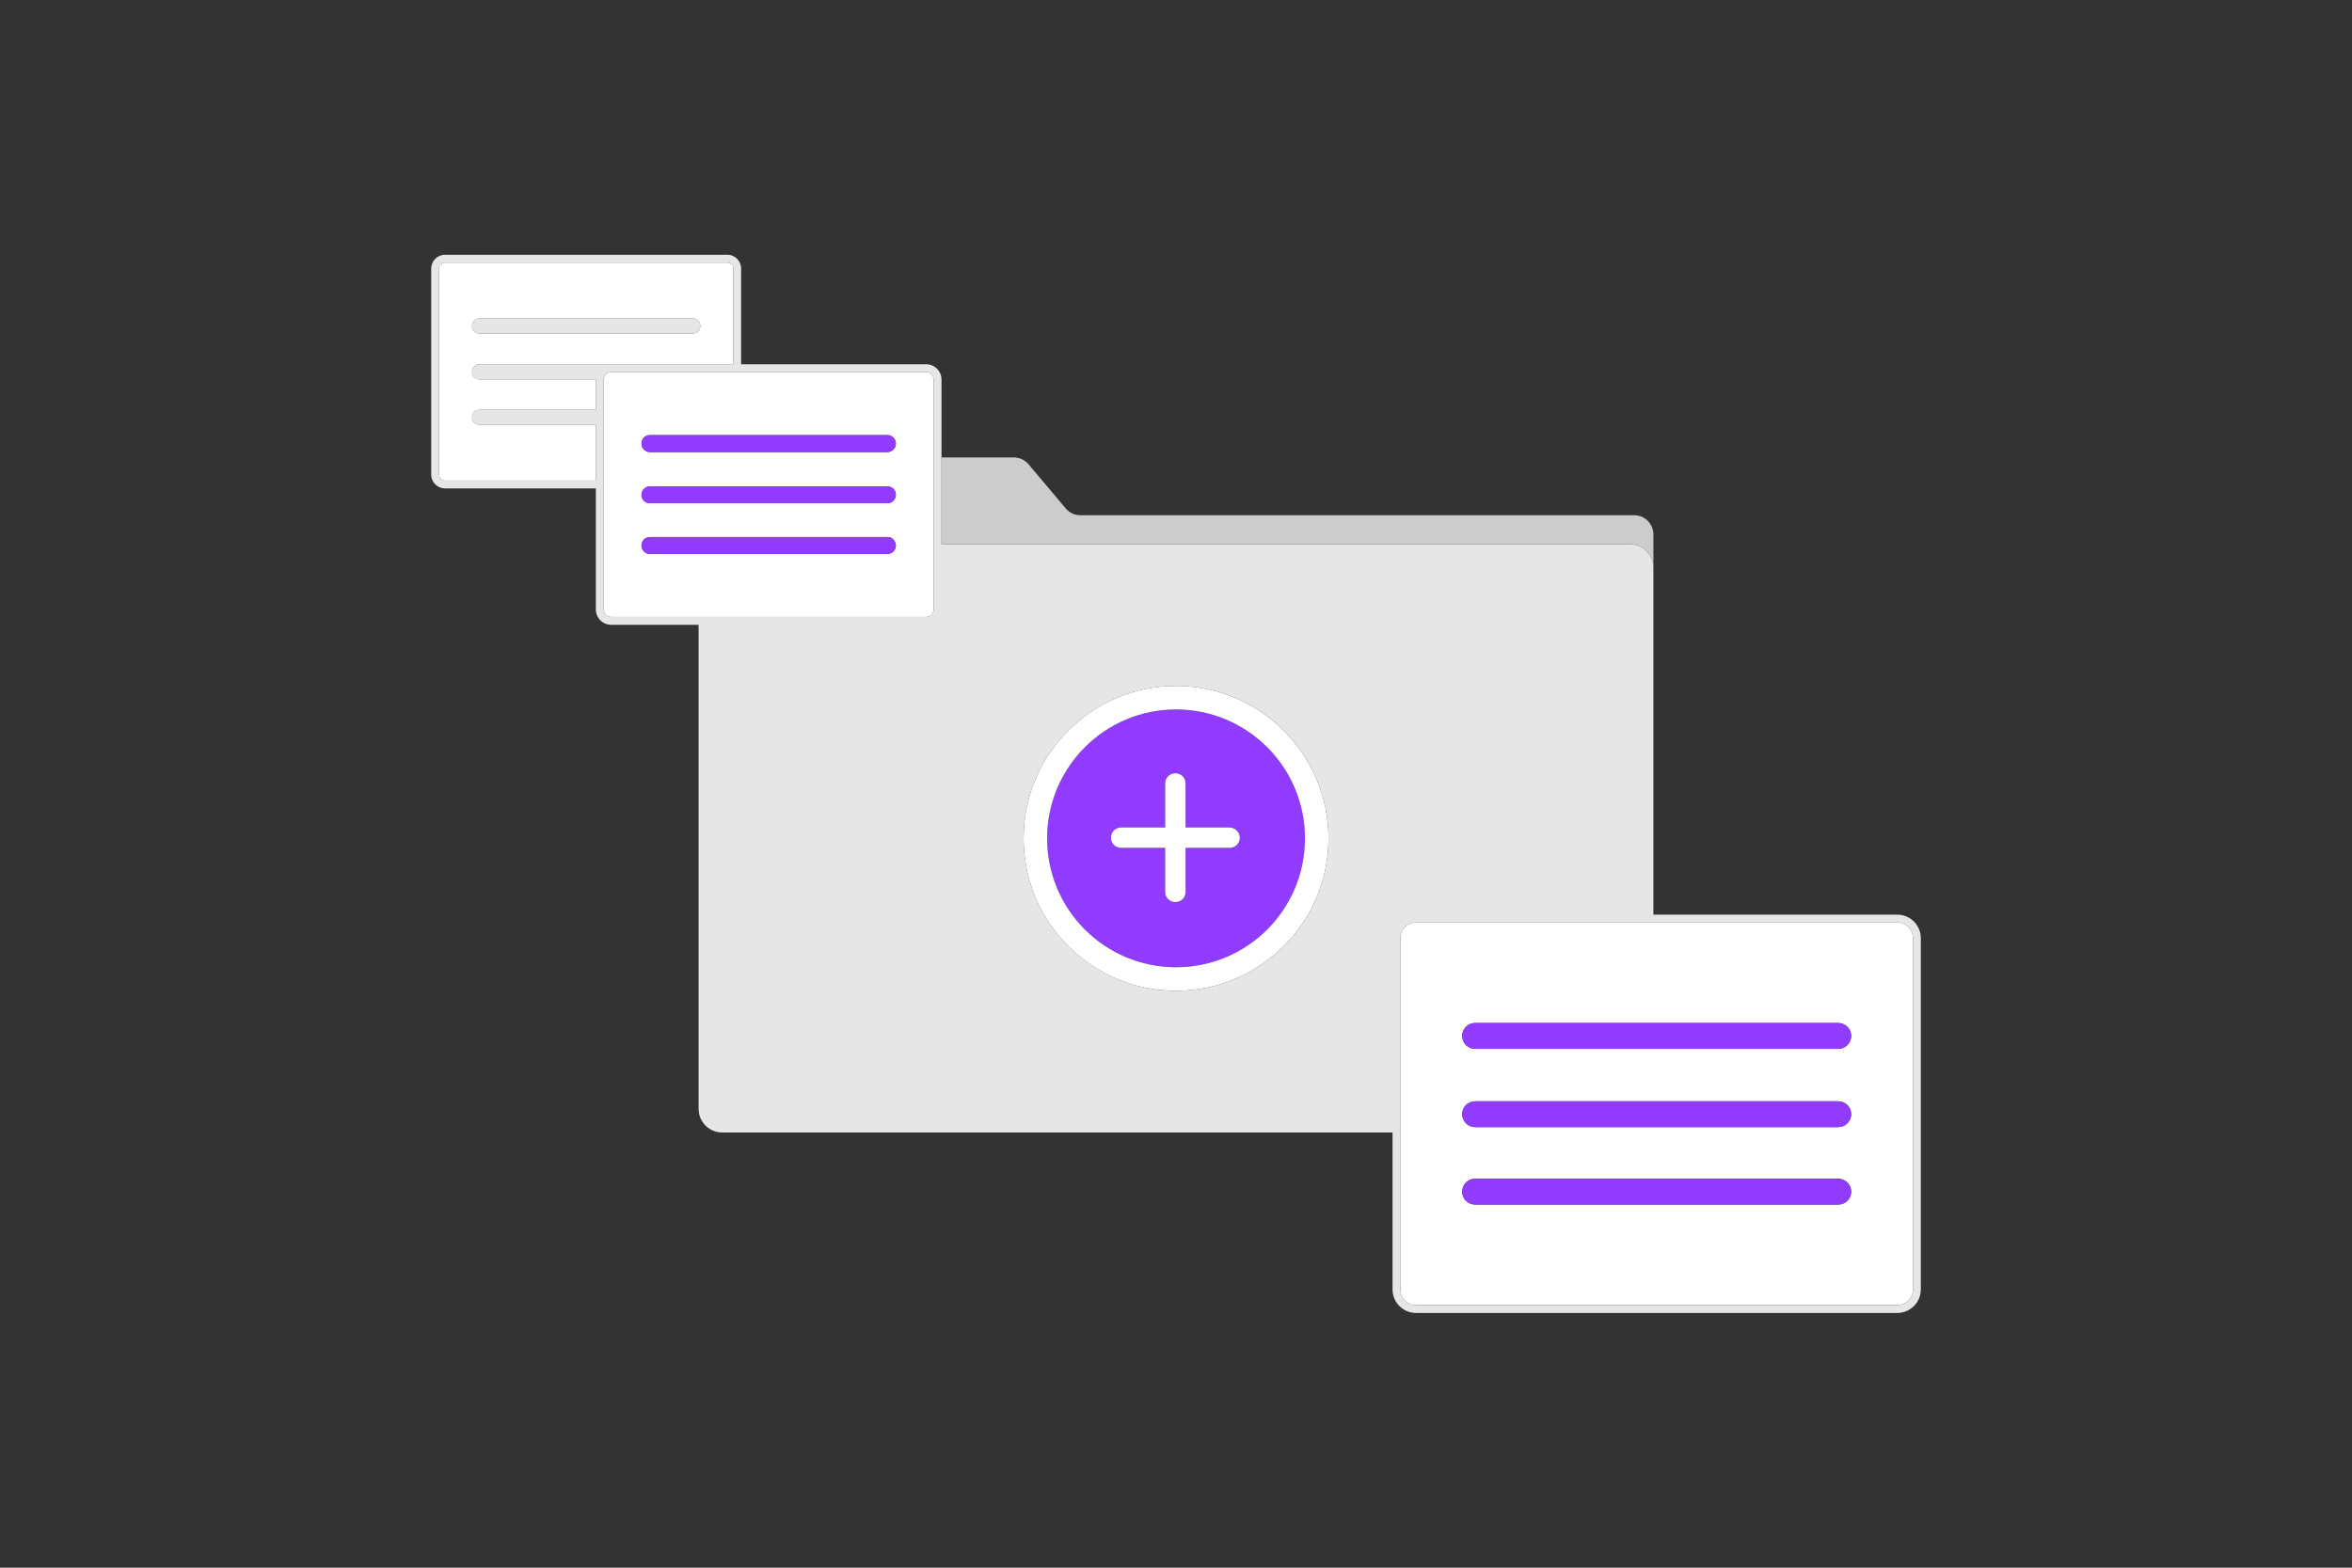
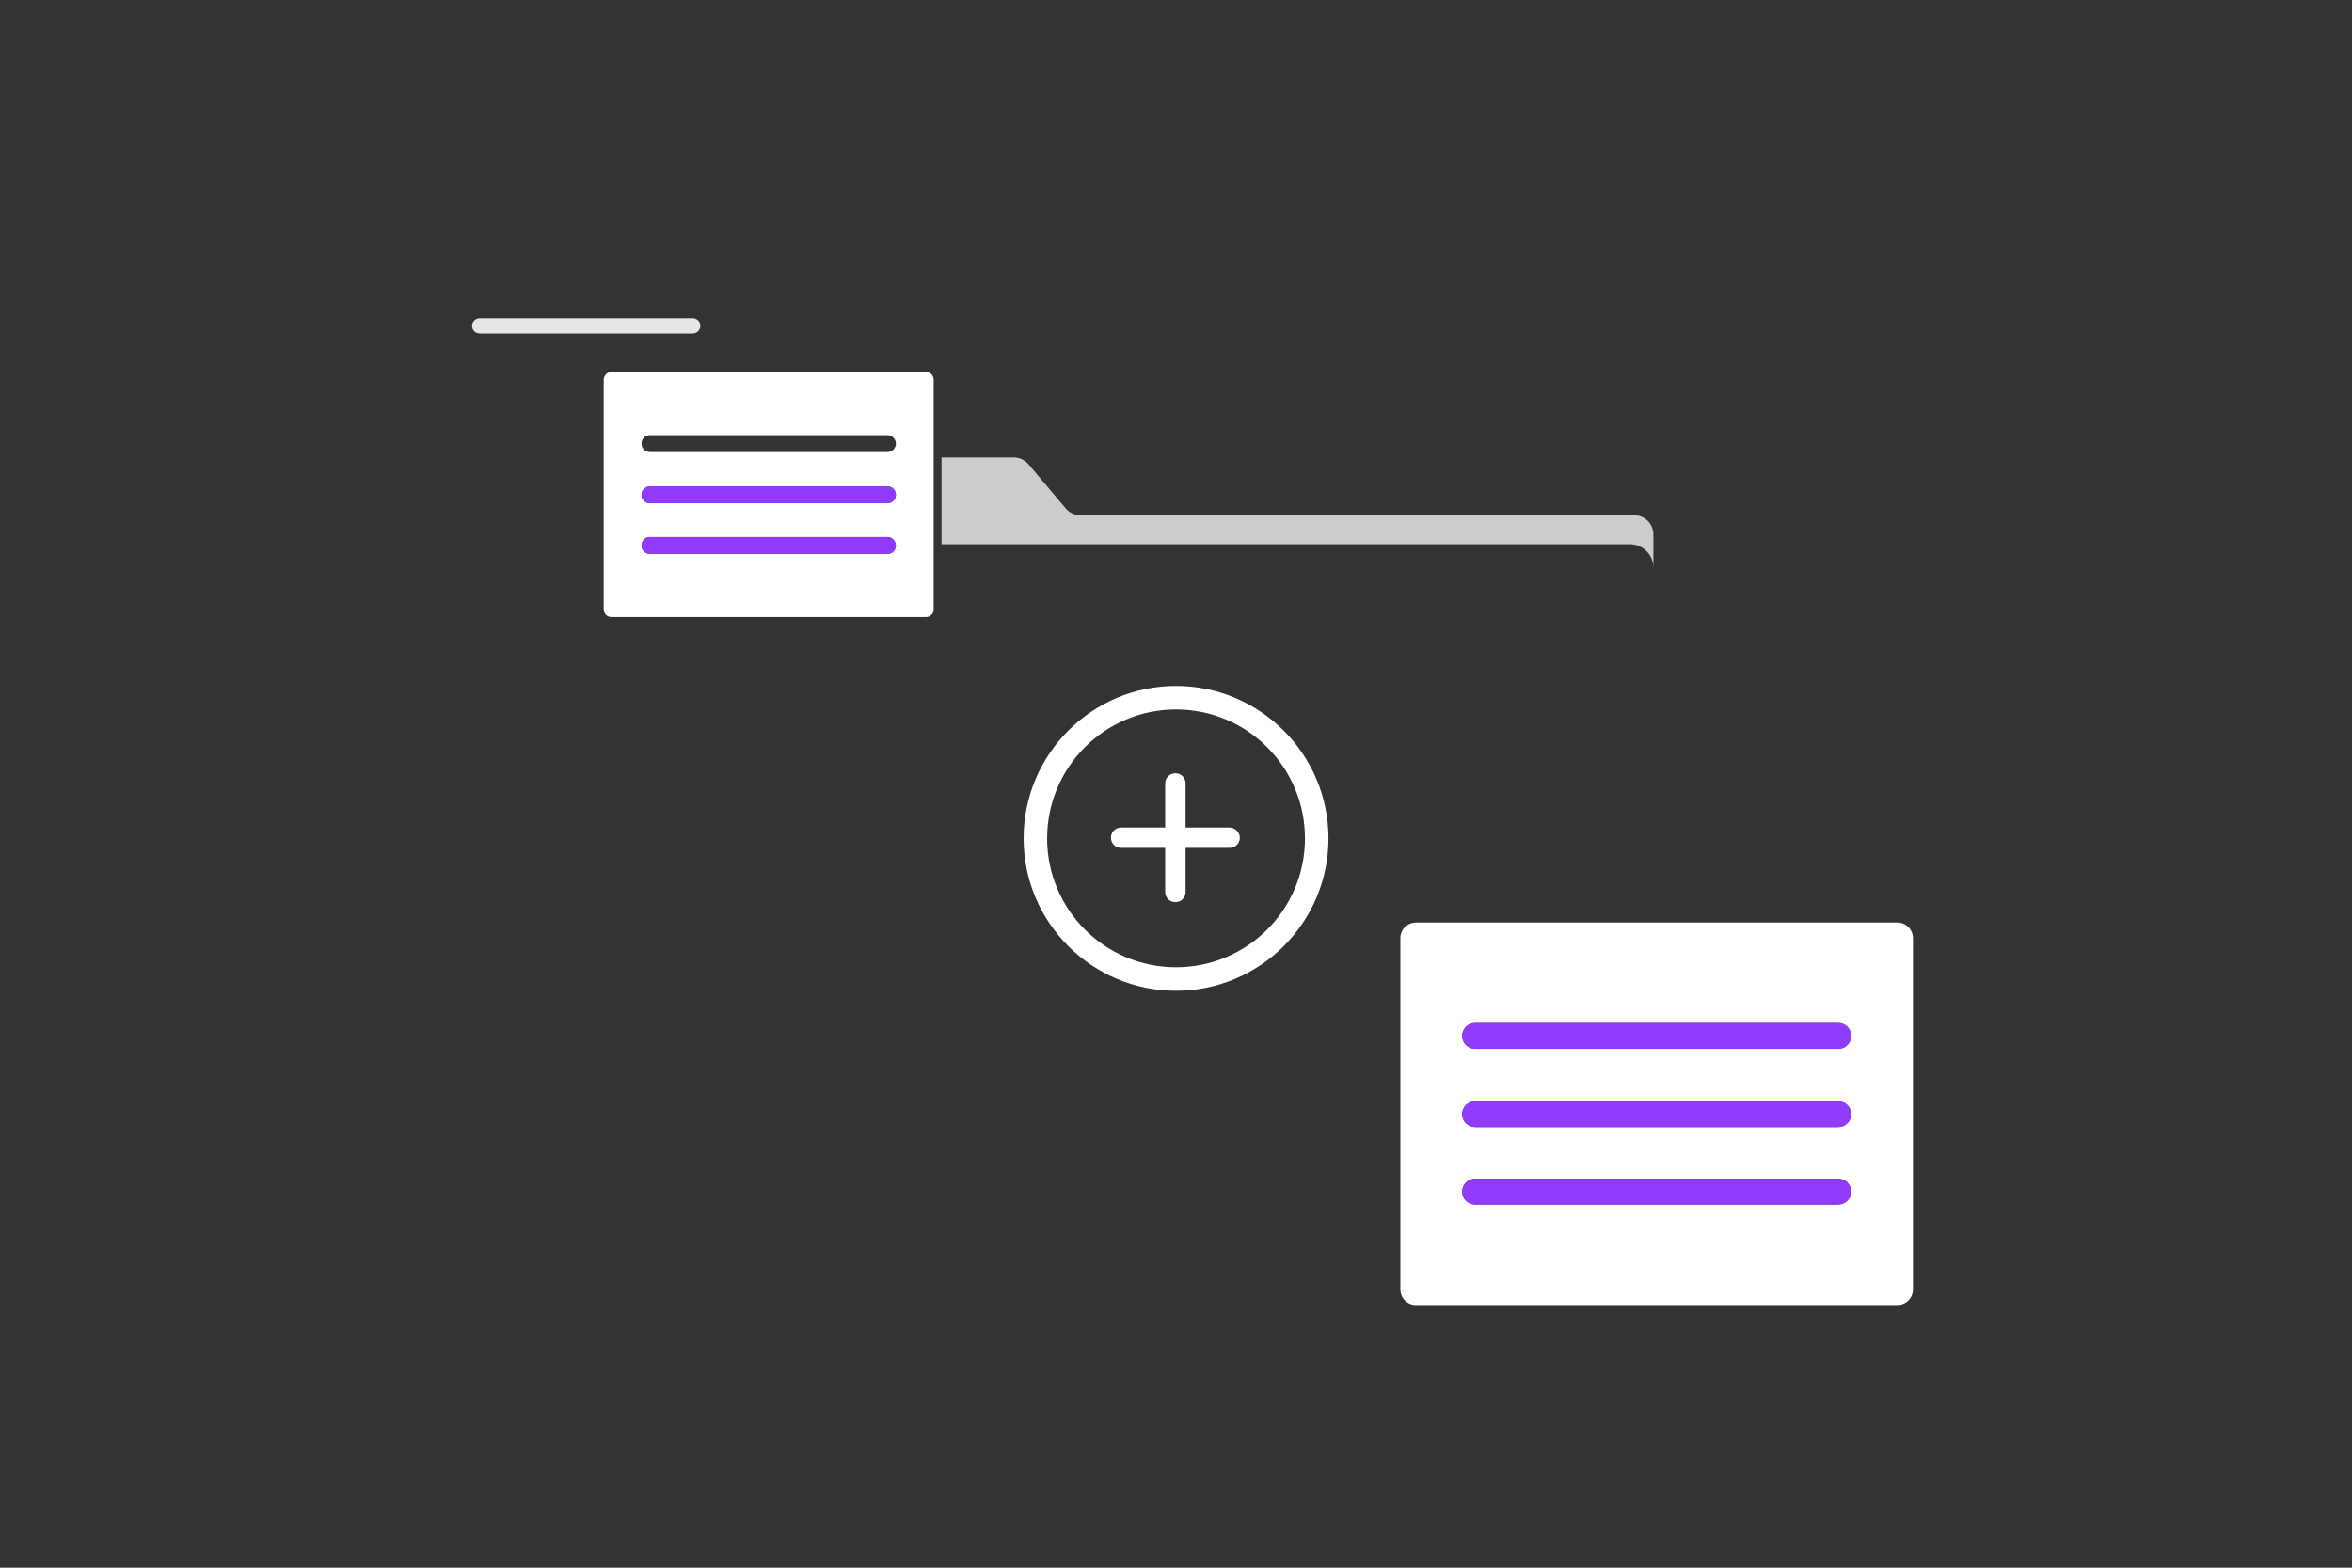
<svg xmlns="http://www.w3.org/2000/svg" version="1.1" viewBox="0 0 300 200">
  <rect x="0" y="0" width="300" height="200" fill="#333333" stroke="none" />
  <defs>
    <style>
      .cls-1 {
        fill: #e6e6e6;
      }

      .cls-2 {
        fill: #ccc;
      }

      .cls-3 {
        fill: #fff;
      }

      .cls-4 {
        fill: #913bff;
      }
    </style>
  </defs>
  <g>
    <g id="Livello_1">
      <g>
        <path class="cls-2" d="M210.89,68.17v4.26c0-1.66-1.34-3-3-3h-87.8v-11.07h9.23c.72,0,1.4.32,1.87.87l4.74,5.63c.46.55,1.15.87,1.87.87h70.65c1.35,0,2.44,1.1,2.44,2.44Z" />
-         <path class="cls-1" d="M242.01,116.69h-31.12v-44.26c0-1.66-1.34-3-3-3h-87.8v-21c0-1.08-.88-1.96-1.96-1.96h-23.6v-12.21c0-.97-.78-1.76-1.75-1.76h-36.02c-.97,0-1.76.79-1.76,1.76v26.29c0,.97.79,1.76,1.76,1.76h19.24v15.44c0,1.08.88,1.96,1.96,1.96h11.15v61.77c0,1.66,1.35,3,3,3h85.51v20.03c0,1.65,1.34,2.99,2.99,2.99h61.4c1.65,0,2.99-1.34,2.99-2.99v-44.83c0-1.65-1.34-2.99-2.99-2.99ZM61.18,48.4h14.83s-.01.02-.01.03v3.84h-14.82c-.53,0-.97.43-.97.96s.44.97.97.97h14.82v7.11h-19.24c-.42,0-.76-.34-.76-.76v-26.29c0-.42.34-.76.76-.76h36.02c.42,0,.75.34.75.76v12.21h-32.35c-.53,0-.97.43-.97.96s.44.97.97.97ZM119.09,77.75c0,.53-.43.96-.96.96h-40.17c-.53,0-.96-.43-.96-.96v-29.32s.01-.02.01-.03c0-.51.43-.93.95-.93h40.17c.53,0,.96.43.96.96v29.32ZM150,126.4c-10.72,0-19.44-8.72-19.44-19.44s8.72-19.45,19.44-19.45,19.45,8.72,19.45,19.45-8.73,19.44-19.45,19.44ZM244,164.51c0,1.1-.89,1.99-1.99,1.99h-61.4c-1.1,0-1.99-.89-1.99-1.99v-44.83c0-1.1.89-1.99,1.99-1.99h61.4c1.1,0,1.99.89,1.99,1.99v44.83Z" />
-         <path class="cls-4" d="M150,90.51c-9.08,0-16.44,7.36-16.44,16.45s7.36,16.44,16.44,16.44,16.45-7.36,16.45-16.44-7.37-16.45-16.45-16.45ZM156.84,108.18h-5.62v5.61c0,.74-.57,1.31-1.3,1.31s-1.3-.57-1.3-1.31v-5.61h-5.62c-.73,0-1.3-.57-1.3-1.31s.57-1.3,1.3-1.3h5.62v-5.62c0-.73.57-1.3,1.3-1.3s1.3.57,1.3,1.3v5.62h5.62c.73,0,1.3.65,1.3,1.3,0,.74-.57,1.31-1.3,1.31Z" />
        <path class="cls-3" d="M150,87.51c-10.72,0-19.44,8.72-19.44,19.45s8.72,19.44,19.44,19.44,19.45-8.72,19.45-19.44-8.73-19.45-19.45-19.45ZM150,123.4c-9.08,0-16.44-7.36-16.44-16.44s7.36-16.45,16.44-16.45,16.45,7.36,16.45,16.45-7.37,16.44-16.45,16.44Z" />
        <path class="cls-3" d="M156.84,105.57h-5.62v-5.62c0-.73-.57-1.3-1.3-1.3s-1.3.57-1.3,1.3v5.62h-5.62c-.73,0-1.3.57-1.3,1.3s.57,1.3,1.3,1.3h5.62v5.62c0,.73.57,1.3,1.3,1.3s1.3-.57,1.3-1.3v-5.62h5.62c.73,0,1.3-.57,1.3-1.3,0-.65-.57-1.3-1.3-1.3Z" />
-         <path class="cls-3" d="M61.18,46.47h32.35v-12.21c0-.42-.33-.76-.75-.76h-36.02c-.42,0-.76.34-.76.76v26.29c0,.42.34.76.76.76h19.24v-7.11h-14.82c-.53,0-.97-.43-.97-.97s.44-.96.97-.96h14.82v-3.84s.01-.02.01-.03h-14.83c-.53,0-.97-.43-.97-.97s.44-.96.97-.96ZM61.18,40.61h27.18c.53,0,.96.43.96.97s-.43.96-.96.96h-27.18c-.53,0-.97-.43-.97-.96s.44-.97.97-.97Z" />
        <path class="cls-1" d="M61.18,42.54h27.18c.53,0,.97-.43.97-.97s-.43-.97-.97-.97h-27.18c-.53,0-.97.43-.97.97s.43.97.97.97Z" />
        <path class="cls-3" d="M118.13,47.47h-40.17c-.52,0-.94.42-.95.93,0,.01-.01.02-.01.03v29.32c0,.53.43.96.96.96h40.17c.53,0,.96-.43.96-.96v-29.32c0-.53-.43-.96-.96-.96ZM113.2,70.67h-30.31c-.59,0-1.07-.49-1.07-1.08s.48-1.08,1.07-1.08h30.31c.54,0,.96.4,1.04.92.01.05.03.1.03.16,0,.59-.48,1.08-1.07,1.08ZM113.2,64.2h-30.31c-.59,0-1.07-.48-1.07-1.08,0-.33.15-.61.39-.81.18-.16.42-.26.68-.26h30.31c.59,0,1.07.48,1.07,1.07s-.48,1.08-1.07,1.08ZM113.2,57.67h-30.31c-.59,0-1.07-.48-1.07-1.08s.48-1.08,1.07-1.08h30.31c.59,0,1.07.49,1.07,1.08s-.48,1.08-1.07,1.08Z" />
-         <path class="cls-4" d="M114.27,56.59c0,.6-.48,1.08-1.07,1.08h-30.31c-.59,0-1.07-.48-1.07-1.08s.48-1.08,1.07-1.08h30.31c.59,0,1.07.49,1.07,1.08Z" />
        <path class="cls-4" d="M114.27,63.12c0,.6-.48,1.08-1.07,1.08h-30.31c-.59,0-1.07-.48-1.07-1.08,0-.33.15-.61.39-.81.18-.16.42-.26.68-.26h30.31c.59,0,1.07.48,1.07,1.07Z" />
        <path class="cls-4" d="M114.27,69.59c0,.59-.48,1.08-1.07,1.08h-30.31c-.59,0-1.07-.49-1.07-1.08s.48-1.08,1.07-1.08h30.31c.54,0,.96.4,1.04.92.01.05.03.1.03.16Z" />
        <path class="cls-3" d="M242.01,117.69h-61.4c-1.1,0-1.99.89-1.99,1.99v44.83c0,1.1.89,1.99,1.99,1.99h61.4c1.1,0,1.99-.89,1.99-1.99v-44.83c0-1.1-.89-1.99-1.99-1.99ZM234.47,153.67h-46.32c-.91,0-1.65-.73-1.65-1.64s.74-1.65,1.65-1.65h46.32c.91,0,1.65.74,1.65,1.65s-.74,1.64-1.65,1.64ZM234.47,143.79h-46.32c-.91,0-1.65-.74-1.65-1.65s.74-1.64,1.65-1.64h46.32c.91,0,1.65.73,1.65,1.64s-.74,1.65-1.65,1.65ZM234.47,133.81h-46.32c-.91,0-1.65-.74-1.65-1.65s.74-1.65,1.65-1.65h46.32c.91,0,1.65.74,1.65,1.65s-.74,1.65-1.65,1.65Z" />
        <path class="cls-4" d="M236.12,132.16c0,.91-.74,1.65-1.65,1.65h-46.32c-.91,0-1.65-.74-1.65-1.65s.74-1.65,1.65-1.65h46.32c.91,0,1.65.74,1.65,1.65Z" />
        <path class="cls-4" d="M236.12,142.14c0,.91-.74,1.65-1.65,1.65h-46.32c-.91,0-1.65-.74-1.65-1.65s.74-1.64,1.65-1.64h46.32c.91,0,1.65.73,1.65,1.64Z" />
        <path class="cls-4" d="M236.12,152.03c0,.91-.74,1.64-1.65,1.64h-46.32c-.91,0-1.65-.73-1.65-1.64s.74-1.65,1.65-1.65h46.32c.91,0,1.65.74,1.65,1.65Z" />
      </g>
    </g>
  </g>
</svg>